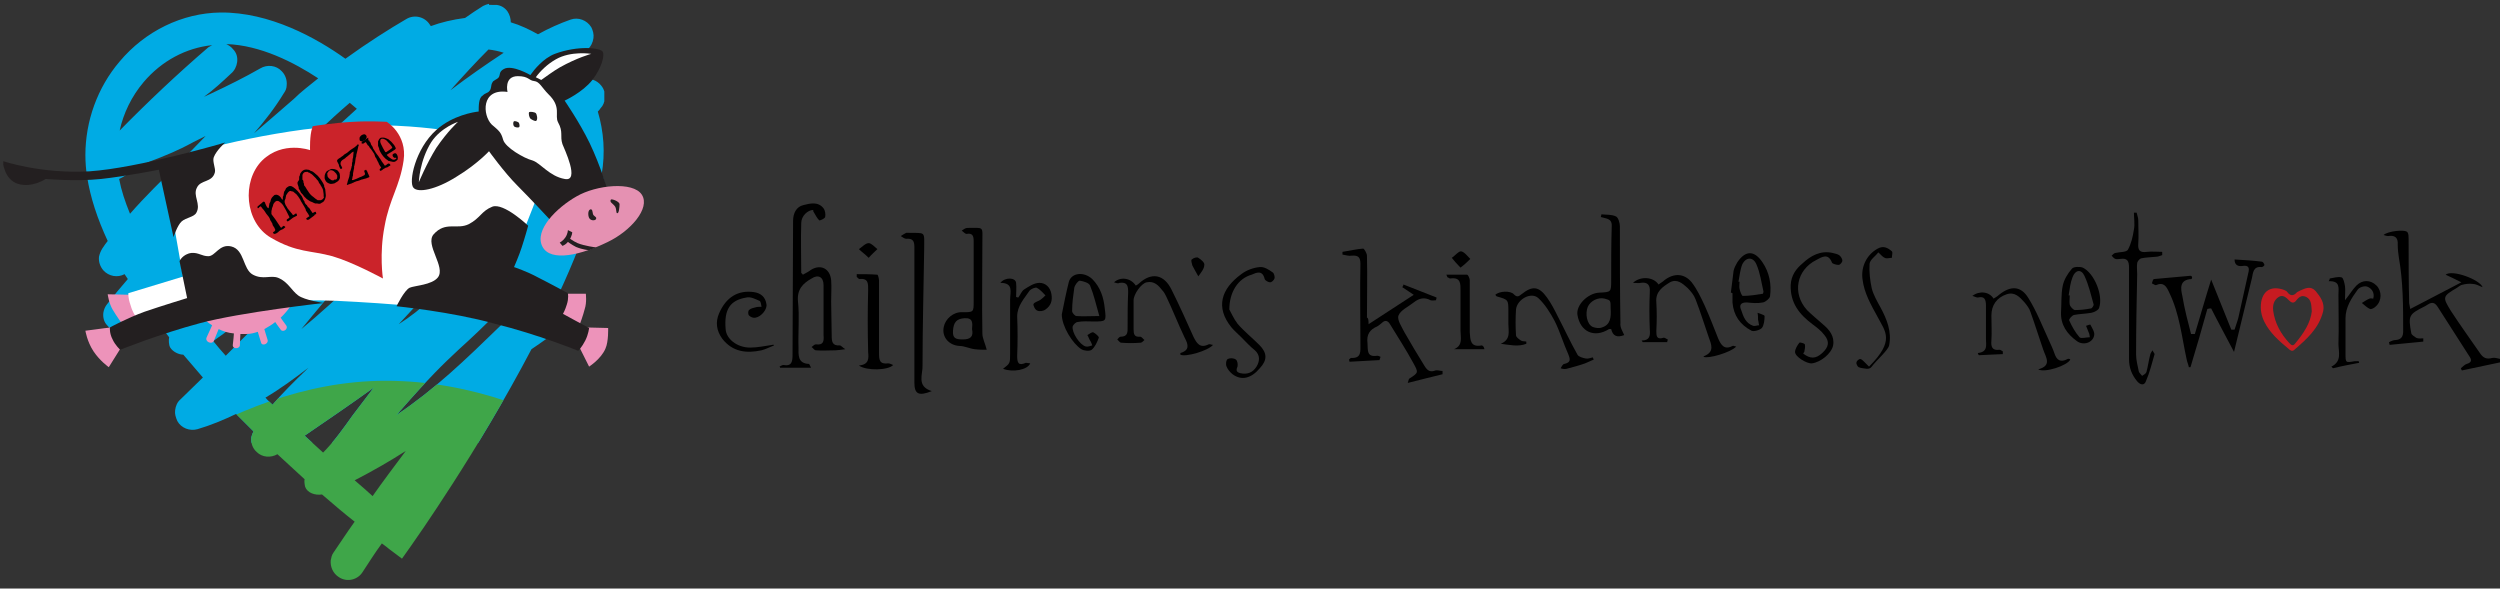
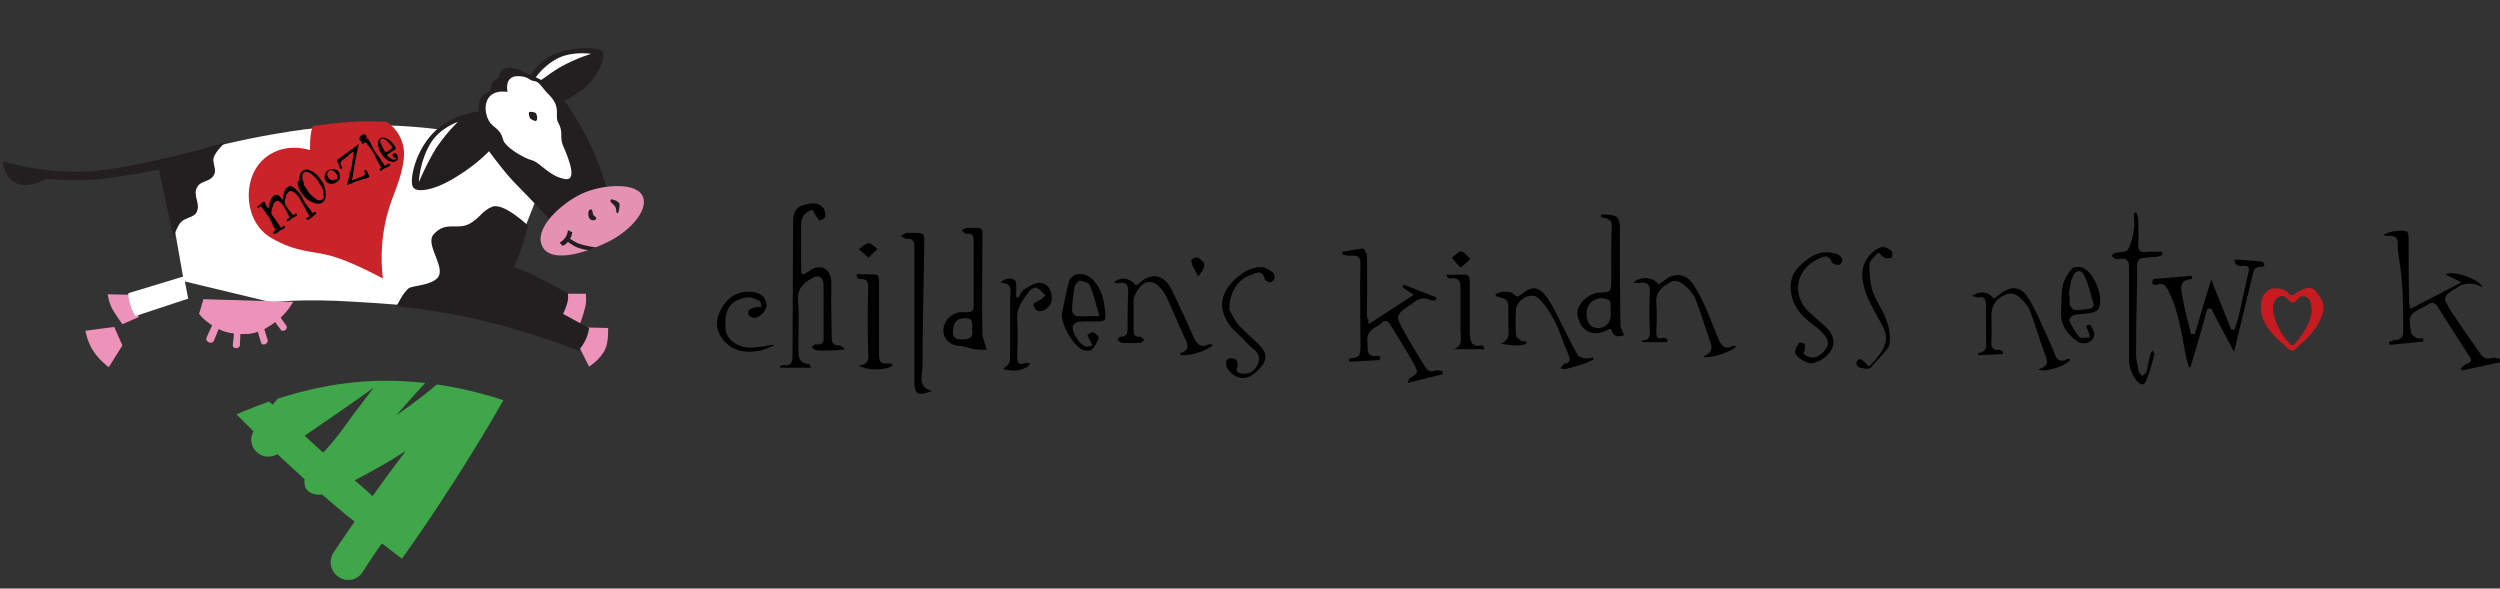
<svg xmlns="http://www.w3.org/2000/svg" xmlns:xlink="http://www.w3.org/1999/xlink" version="1.1" id="Layer_1" x="0px" y="0px" viewBox="0 0 459.6 108.2" style="enable-background:new 0 0 459.6 108.2;" xml:space="preserve">
  <rect x="0" y="0" width="459.6" height="108.2" fill="#333333" stroke="none" />
  <style type="text/css">
	.st0{clip-path:url(#SVGID_00000080899315040623532800000004173196014077562549_);fill:#231F20;}
	.st1{clip-path:url(#SVGID_00000080899315040623532800000004173196014077562549_);fill:#CB232A;}
	.st2{clip-path:url(#SVGID_00000138556797066471453630000002098061233616174496_);}
	.st3{clip-path:url(#SVGID_00000003093146170162146850000007866284237354961294_);fill:#00ABE4;}
	.st4{clip-path:url(#SVGID_00000003093146170162146850000007866284237354961294_);fill:#3FA649;}
	.st5{clip-path:url(#SVGID_00000004537510705202868520000018193883194414491058_);fill:#ED93BA;}
	.st6{clip-path:url(#SVGID_00000004537510705202868520000018193883194414491058_);fill:#FFFFFF;}
	.st7{clip-path:url(#SVGID_00000004537510705202868520000018193883194414491058_);fill:#231F20;}
	.st8{clip-path:url(#SVGID_00000004537510705202868520000018193883194414491058_);fill:#CB232A;}
	.st9{clip-path:url(#SVGID_00000004537510705202868520000018193883194414491058_);fill:#E591B2;}
	.st10{fill:#C71B21;}
</style>
  <g>
    <g>
      <defs>
        <rect id="SVGID_1_" x="0.6" y="0.7" width="119" height="108.2" />
      </defs>
      <clipPath id="SVGID_00000035512264403688165920000008045389582727610254_">
        <use xlink:href="#SVGID_1_" style="overflow:visible;" />
      </clipPath>
      <path style="clip-path:url(#SVGID_00000035512264403688165920000008045389582727610254_);fill:#231F20;" d="M18.2,130.8    c0.5-5.4,8.9-6.2,8.1-2.1c-0.2,1.1-1.9,1.7-2.5,0.9c-0.9-1.3,1.4-2,1.4-0.7c1.3-0.3,1-2.5-1.5-2.4c-2.5,0.1-4.2,2.3-4.2,4.3    c0,2.9,3.8,5.9,8.3,3.6l0.1,0.3C21.7,137.6,17.9,133.7,18.2,130.8" />
      <path style="clip-path:url(#SVGID_00000035512264403688165920000008045389582727610254_);fill:#231F20;" d="M39.3,135.3l-4.9,0.3    l-0.2-0.4l1.6-0.2l0.2-5.4c0.1-5-0.2-9.4-4.4-3.1l0.6,11.3l1.7-0.1l0.1,0.4l-5.2,0.5l-0.2-0.7l1.8-0.1l0.1-12.7    c0-7.7,1-15.2,5-13.6c1.1,0.4,1.4,1.9,0.2,2.2c-1.1,0.3-1.7-1.2-0.5-1.8c-3.1-1.5-3.5,6.3-3.3,13.1c5.6-5.9,5.8-1.6,5.4,4.6    l0.3,5.2l1.9-0.2L39.3,135.3z" />
      <path style="clip-path:url(#SVGID_00000035512264403688165920000008045389582727610254_);fill:#231F20;" d="M42.2,138.7v-0.4    l1.1-0.1l0.5-7.9l-0.7-6.5l-1.7,0.1l-0.1-0.6l3.9-0.2l-0.5,5.3l0.7,9.7l2-0.1l0.1,0.8L42.2,138.7z M43.4,119.9    c-0.9,0-1.6-0.5-1.6-1.1c0-0.6,0.7-1.1,1.6-1.1c0.9,0,1.6,0.5,1.6,1.1C45.1,119.4,44.3,119.9,43.4,119.9" />
      <polygon style="clip-path:url(#SVGID_00000035512264403688165920000008045389582727610254_);fill:#231F20;" points="50.9,142.2     51.2,129.5 51,116.8 49.1,116.7 49.1,116.1 52.8,116.1 52.1,130.3 52.5,141.8 53.6,142.1 53.8,142.6   " />
      <path style="clip-path:url(#SVGID_00000035512264403688165920000008045389582727610254_);fill:#231F20;" d="M63.5,135.1l-1.2-0.2    l-0.2-9.6l0.5-9.5l-3.4-0.5l0,0.4l1.5,0.2l0.5,12v1.4c-3.5-0.9-5.5,1.4-5,3.5c0.5,2,3.2,2.8,4.4,1.7c0.3-0.3,0.4-0.5,0.5-0.7v1.4    l2.4,0.2L63.5,135.1z M61.1,129.6l0,3.2c-0.4,2.1-2.6,2-3.2,1C56.6,131.5,57.8,128.9,61.1,129.6" />
      <path style="clip-path:url(#SVGID_00000035512264403688165920000008045389582727610254_);fill:#231F20;" d="M71.1,128.7    c-0.9-0.9,0.8-2.3,1.3-1.1c2.3-1.7-3.6-6.2-4.4,4.1v0v0l0.3,6.2l2.1-0.2l0.1,0.4l-4.8,1l-0.2-0.6l1.3-0.2l0.2-6.7l-0.5-7.3    l-1.1,0.2l-0.2-0.4l2.8-0.5l0,5.4c1.6-7.5,7.2-4.3,5.7-1C73.3,129,71.9,129.6,71.1,128.7" />
      <path style="clip-path:url(#SVGID_00000035512264403688165920000008045389582727610254_);fill:#231F20;" d="M83,130.4    c0-2.2-1-7.3-3.9-7.3c-2.6,0-3.1,4.2-3.1,6c0,0.8,0.1,1.5,0.2,2.3c0.1,0.6,0.3,1.2,0.6,1.7c0.6,1.1,1.8,2.5,3.1,2.5    c1.3,0,1.8-1,1.8-2.1c0-0.6-0.3-1-0.9-1c-0.4,0-0.8,0.4-0.8,0.8c0,0.4,0.3,0.8,0.7,0.8c0.2,0,0.4-0.1,0.6-0.2v0.2    c0,0.7-0.5,1.2-1.2,1.2c-1.5,0-2.6-3.1-2.6-4.3L83,130.4z M81.7,130.2l-4.2,0.4c-0.1-0.7-0.1-1.4-0.1-2.1c0-1,0.1-5.1,1.6-5.1    C80.9,123.4,81.6,128.8,81.7,130.2" />
      <path style="clip-path:url(#SVGID_00000035512264403688165920000008045389582727610254_);fill:#231F20;" d="M95.4,136.7l-0.4-0.8    l1.8-0.4l-2.7-6.9c-1.4-3.8-4.3-6.4-6.6-2.2l0.2,7.1l1.8-0.1l0.1,0.5l-4.2,0.5l-0.3-0.7l1.3-0.1l0.4-6.5l-0.3-2.7l-2.2,0.1l0-0.3    l3.4-0.4l-0.1,2c2.5-4,5.2-3.4,7.4,2.7l3.5,6.7l2.2-0.5l0.2,0.4L95.4,136.7z" />
      <path style="clip-path:url(#SVGID_00000035512264403688165920000008045389582727610254_);fill:#231F20;" d="M99.3,121.1    c0,0.6-0.3,1.8-1.5,2l0-0.2c0.5-0.1,0.7-0.6,0.7-0.9c-0.1,0-0.2,0.1-0.3,0.1c-0.6,0-1-0.5-1-1c0-0.6,0.5-1,1-1    C98.8,120,99.3,120.5,99.3,121.1L99.3,121.1z" />
      <path style="clip-path:url(#SVGID_00000035512264403688165920000008045389582727610254_);fill:#231F20;" d="M109.4,122.5    c-2.3-0.4-4.9,1.3-5.8,4.3c-0.6,2.3,1,5,3.4,6.5c3.9,2.5,2.3,5.2,0.1,6.3c-2.2,1.1-4.9-0.8-4.1-2.3c0.6-1.1,1.9-0.6,2.1,0.2    c0.1,0.7-0.4,1.3-1.1,1.1c0.5,0.7,1.3,1.2,2.9,0.6c1.5-0.6,2.5-3.3-0.3-5c-2.8-1.7-4.9-4.3-4.4-7.4c0.5-3,4.7-5.5,7.4-4.9    c2.2,0.5,1.3,2.1,0.4,2.2C109.2,124.3,108.4,123,109.4,122.5" />
      <polygon style="clip-path:url(#SVGID_00000035512264403688165920000008045389582727610254_);fill:#231F20;" points="30.2,171.3     30.1,170.7 32.1,170 29.8,165.5 26.8,160.7 23.5,162.7 23.7,166.6 25.5,166.6 25.6,167.2 20.3,167.7 20.4,167.1 22.2,166.9     22.4,158.2 21.6,149.7 19.5,149.8 19.4,149.3 23.4,148.7 23.3,161.9 31.8,156.8 29.2,155.6 29.3,155.1 34.9,157.1 34.8,157.9     32.6,157.1 28.2,159.8 30.8,164.9 33.8,169.4 35.7,169 36.2,169.8   " />
      <path style="clip-path:url(#SVGID_00000035512264403688165920000008045389582727610254_);fill:#231F20;" d="M37.6,166v-0.4    l1.2-0.1l0.5-4.8l-0.7-6.6l-1.7,0.1l-0.1-0.6l3.9-0.2l-0.5,5.3l0.7,6.6l2-0.1l0.1,0.8L37.6,166z M39,151.9c-0.9,0-1.6-0.5-1.6-1.1    c0-0.6,0.7-1.1,1.6-1.1c0.9,0,1.6,0.5,1.6,1.1C40.6,151.4,39.9,151.9,39,151.9" />
      <path style="clip-path:url(#SVGID_00000035512264403688165920000008045389582727610254_);fill:#231F20;" d="M55.9,169.3l-0.4-0.8    l1.8-0.5l-2.7-6.9c-1.5-3.8-4.4-6.3-6.6-2.2l0.2,5.4l1.8-0.1l0.1,0.5l-4.2,0.5l-0.3-0.7l1.3-0.1l0.4-4.8l-0.3-2.7l-2.2,0.1l0-0.4    l3.4-0.4l-0.1,2c2.5-4,5.2-3.4,7.4,2.6l3.5,6.7l2.2-0.5l0.2,0.4L55.9,169.3z" />
      <path style="clip-path:url(#SVGID_00000035512264403688165920000008045389582727610254_);fill:#231F20;" d="M66.5,163.3l-1.2-0.2    l-0.2-9.6l0.5-9.5l-3.4-0.5l0,0.4l1.5,0.2l0.5,12l0,0.7c-4-1-6.2,1.6-5.7,4c0.5,2.3,3.6,3.2,5,1.9c0.3-0.3,0.5-0.5,0.6-0.8v1.4    l2.4,0.2L66.5,163.3z M64.1,157.2l0,3.6c-0.4,2.4-2.9,2.3-3.6,1.1C59,159.4,60.4,156.3,64.1,157.2" />
      <path style="clip-path:url(#SVGID_00000035512264403688165920000008045389582727610254_);fill:#231F20;" d="M90.7,157.6    c0-2.2-1-7.3-3.9-7.3c-2.6,0-3.1,4.1-3.1,6c0,0.8,0.1,1.5,0.2,2.3c0.1,0.6,0.3,1.2,0.6,1.7c0.6,1.1,1.8,2.5,3.1,2.5    c1.3,0,1.8-1,1.8-2.1c0-0.6-0.3-1-0.9-1c-0.4,0-0.8,0.4-0.8,0.8c0,0.4,0.3,0.8,0.7,0.8c0.2,0,0.4-0.1,0.6-0.2v0.2    c0,0.7-0.5,1.2-1.2,1.2c-1.5,0-2.6-3.1-2.6-4.3L90.7,157.6z M89.4,157.3l-4.3,0.4c-0.1-0.7-0.1-1.4-0.1-2.1c0-1,0.1-5.1,1.6-5.1    C88.7,150.5,89.3,155.9,89.4,157.3" />
      <path style="clip-path:url(#SVGID_00000035512264403688165920000008045389582727610254_);fill:#231F20;" d="M100.9,150.3    c-2.3-0.4-4.9,1.3-5.8,4.3c-0.6,2.3,1,5,3.4,6.5c3.9,2.5,2.3,5.2,0.1,6.3c-2.2,1.1-4.9-0.8-4.1-2.3c0.6-1.1,1.9-0.6,2,0.2    c0.1,0.7-0.4,1.3-1.1,1.2c0.5,0.7,1.3,1.2,2.9,0.6c1.5-0.6,2.6-3.2-0.3-5c-2.8-1.7-4.9-4.3-4.3-7.4c0.5-3,4.7-5.5,7.5-4.9    c2.2,0.5,1.3,2.1,0.4,2.2C100.6,152.1,99.8,150.8,100.9,150.3" />
      <path style="clip-path:url(#SVGID_00000035512264403688165920000008045389582727610254_);fill:#231F20;" d="M109.5,149.5    c-4.7-0.1-2.4,6.5-0.6,9.4c2.8,4.4,1.7,10.2-2.9,10.3c-2.2,0-1.5-2.2-0.3-1.8c0.7,0.2,0.7,1.1,0.3,1.4c3.9,0.3,4.6-4.4,1.6-9.3    c-3-4.8-2.2-10.3,1.9-10.3c2.3,0,1.6,2.3,0.3,2C109,150.8,108.9,149.8,109.5,149.5" />
      <path style="clip-path:url(#SVGID_00000035512264403688165920000008045389582727610254_);fill:#231F20;" d="M34.1,198.2l-0.4-0.7    l1.7-0.5l-2.2-7.3c-1.2-3.9-5-6.4-7.2-2.2l0.2,7.1l1.8-0.1l0.1,0.5l-4.2,0.5l-0.3-0.7l1.3-0.1l0.4-6.5l-0.3-2.8l-2.2,0.1l0-0.3    l3.4-0.4l-0.1,2c2.5-4,6.2-3.4,8.1,2.8l3,7l2.1-0.6l0.2,0.4L34.1,198.2z" />
      <path style="clip-path:url(#SVGID_00000035512264403688165920000008045389582727610254_);fill:#231F20;" d="M79.5,167.7l-0.4-0.7    l1.7-0.5l-2.2-7.3c-1.2-3.9-5-6.4-7.2-2.2l0.2,7.1l1.8-0.1l0.1,0.5l-4.2,0.5l-0.3-0.7l1.3-0.1l0.4-6.5l-0.3-2.7l-2.2,0.1l0-0.4    l3.4-0.4l-0.1,2c2.5-4,6.2-3.4,8.1,2.8l3,7l2.1-0.6l0.2,0.4L79.5,167.7z" />
      <path style="clip-path:url(#SVGID_00000035512264403688165920000008045389582727610254_);fill:#231F20;" d="M44.3,187.9    c0-2.2-1-7.3-3.9-7.3c-2.6,0-3.1,4.2-3.1,6c0,0.8,0.1,1.5,0.2,2.2c0.1,0.6,0.3,1.2,0.6,1.8c0.6,1.1,1.8,2.5,3.1,2.5    c1.3,0,1.8-1,1.8-2.1c0-0.6-0.3-1-0.9-1c-0.4,0-0.8,0.4-0.8,0.8c0,0.4,0.3,0.8,0.7,0.8c0.2,0,0.4-0.1,0.6-0.2v0.2    c0,0.7-0.5,1.2-1.2,1.2c-1.5,0-2.6-3.1-2.6-4.3L44.3,187.9z M43.1,187.6l-4.2,0.4c-0.1-0.7-0.1-1.4-0.1-2.1c0-1,0.1-5.1,1.6-5.1    C42.3,180.8,42.9,186.2,43.1,187.6" />
      <path style="clip-path:url(#SVGID_00000035512264403688165920000008045389582727610254_);fill:#231F20;" d="M54.3,178.6l-4.1,0.3    l-0.3,14.3c-0.1,7.4,2.1,6.7,2.5,1l0.3,0.1c-0.4,8.6-4.5,6.3-4.4-1.2l0.1-14l-2.5,0.2l-0.2-1l2.2-0.1c0,0,1.9-0.2,1.6-6.9l0.6,0.1    l0.1,6.4l4.1-0.1L54.3,178.6z" />
      <path style="clip-path:url(#SVGID_00000035512264403688165920000008045389582727610254_);fill:#231F20;" d="M87.8,186.9    c-0.9-0.9,0.8-2.3,1.3-1.1c2.3-1.7-3.6-6.2-4.5,4.1v0v0l0.3,6.2l2.1-0.2l0.1,0.4l-4.8,1l-0.2-0.7l1.3-0.2l0.2-6.7l-0.5-7.3    l-1.1,0.2l-0.2-0.4l2.8-0.5l0,5.4c1.6-7.5,7.2-4.3,5.7-1C90,187.2,88.6,187.8,87.8,186.9" />
      <polygon style="clip-path:url(#SVGID_00000035512264403688165920000008045389582727610254_);fill:#231F20;" points="103.8,197.6     103.7,197.1 105.9,196.3 102.7,190.9 99.3,186.1 95.5,188.1 95.8,192 97.8,192 97.8,192.6 91.8,193.2 91.9,192.5 94,192.3     94.2,183.6 93.3,175.1 90.9,175.2 90.8,174.7 95.4,174.1 95.3,187.3 104,182.7 101.1,181.5 101.2,181 107.6,182.9 107.5,183.8     105,182.9 100.8,185.3 103.8,190.3 107.9,195.8 110.1,195.4 110.7,196.1   " />
      <polygon style="clip-path:url(#SVGID_00000035512264403688165920000008045389582727610254_);fill:#231F20;" points="69.7,180.4     66.3,194.8 63.8,189.6 62,186.9 59,197.6 57,188 55,183.2 52.8,183.6 52.7,182.6 59.4,181.9 59.5,182.5 57.4,182.8 58,187.7     59.7,192.5 62.5,182.4 64.6,188.3 66.4,191.7 68.9,180.3 66.6,180.3 66.5,179.4 71.4,179.6 71.4,180.4   " />
      <path style="clip-path:url(#SVGID_00000035512264403688165920000008045389582727610254_);fill:#CB232A;" d="M75.9,186.7    c0,0,0.9-2,2.4-1.2c0.7,0.4,0.9,1.3,0.9,2c0,3.5-3.3,6.6-3.3,6.6h0c0,0-3.3-3-3.3-6.6c0-0.7,0.2-1.6,0.9-2    C75,184.7,75.9,186.7,75.9,186.7 M75.9,194.8c0,0,5.3-3,5.3-7.6c0-1.1-0.7-2.6-1.8-3c-1.9-0.7-3.5,1.6-3.5,1.6h0    c0,0-1.7-2.3-3.5-1.6c-1.1,0.4-1.8,1.9-1.8,3C70.6,191.8,75.9,194.8,75.9,194.8" />
    </g>
    <g>
      <defs>
        <path id="SVGID_00000052097964688639611770000008242006913540137380_" d="M65.2,88.3c3.5-1.8,6.6-3.6,9.4-5.4     c-2.1,2.8-4.2,5.6-6.1,8.3C67.5,90.3,66.4,89.3,65.2,88.3 M56,80.1c4.1-2.8,8.5-5.8,12.8-8.9c-0.1,0.1-0.1,0.1-0.2,0.2l-3.8,5     c-1.7,2.4-3.5,4.9-5.4,6.8C58.3,82.2,57.2,81.2,56,80.1 M48.8,73.1c2.7-1.6,5.3-3.5,7.9-5.5c-0.3,0.3-0.5,0.5-0.5,0.5     c-2.1,2-4.2,4.1-6.1,6.3C49.7,74,49.2,73.6,48.8,73.1 M73.5,75.6c5.7-6.5,7.9-8.6,10.9-11.4c2.1-1.9,4.7-4.3,9-8.7     c1.4-1.4,2.9-3,4.5-4.9c-1,2.2-2.1,4.5-3.2,6.7l-2.2,2.1C85.3,66.4,80,71.5,72.9,76.3C73.1,76.1,73.5,75.6,73.5,75.6 M33.2,55.3     c9.1-6,18.3-14,26.3-21.2C53.9,40.7,48.2,46.9,42.4,52c-2.5,2.1-5,4.1-7.4,5.8C34.4,56.9,33.8,56.1,33.2,55.3 M39.2,62.7     c2.5-1.7,4.9-3.7,7.3-5.8c5.4-4.5,11-9.6,16.9-15c4.3-3.9,8.6-7.8,12.8-11.5c-5.4,5.4-11,11-16.4,16.6     c-6.5,6.5-12.7,12.8-18.3,18.4C40.7,64.5,39.9,63.6,39.2,62.7 M86.3,45.6c6.3-6.7,12.8-13.6,18.7-20c0.1,0.7,0.1,1.3,0.1,2     c0,1.4-0.2,2.8-0.5,4.2c-8,4.6-14.8,11.5-20.7,17.7L79.2,55c-1.7,1.6-3.7,3.2-5.9,4.6C79.1,53.3,86.3,45.6,86.3,45.6 M21.9,32.9     c0.2-0.1,0.4-0.2,0.6-0.3c3.7-2.4,4.9-2.9,6.6-3.5c1.4-0.6,3.2-1.2,6.5-3c0,0,1-0.5,2.2-1.1c-1.8,1.9-3.6,3.7-5.4,5.5     c-2.8,2.8-5.7,5.6-8.5,8.8C23,37.1,22.3,35,21.9,32.9 M64.3,18.9l1.3,1.1l-3.4,3.1L57.9,27c-5,4.5-10.5,9.4-16.1,14     C49.1,33.6,56.7,25.4,64.3,18.9 M63.8,50.8c12.5-12.7,25.9-25,36.9-35.3c0.5,0.6,0.9,1.2,1.4,1.9c-8.9,6-17.4,14.7-26.4,23.8     c-6.6,6.8-13.4,13.6-20.3,19.3C58.2,57.1,60.8,53.9,63.8,50.8 M89.8,9.1c0.9,0.1,1.9,0.3,2.8,0.6c-3.2,2.1-6.5,4.4-9.8,6.9     C85.2,13.9,87.5,11.4,89.8,9.1 M26.4,15.1c3.3-3.9,7.8-6.3,12.6-6.8c-0.2,0.1-0.5,0.3-0.7,0.4C32.6,13.6,27.1,18.8,22,24     C22.7,20.8,24.2,17.7,26.4,15.1 M42.5,13.5c0.6-0.5,1-1.3,1.1-2.1c0.1-0.9-0.1-1.7-0.8-2.4c-0.3-0.4-0.8-0.7-1.2-0.9     c6.3,0.2,12.5,3.4,16.9,6.3c-1.6,1.3-3.2,2.5-4.5,3.8c-2.6,2.3-5,4.3-7.3,6.3c1.9-2.2,3.8-4.6,5.5-7.4c0.3-0.4,0.5-0.9,0.5-1.4     c0.1-0.9-0.2-1.9-0.9-2.6c-1-1.1-2.7-1.3-4-0.5c-2.8,1.6-5.8,3.1-9,4.6c0,0-0.9,0.4-1.3,0.6C39.4,16.4,40.9,15,42.5,13.5      M89.9,0.7c-0.4,0.1-0.7,0.2-1.1,0.4c-1.1,0.7-2.2,1.4-3.3,2.2c-2.3,0.3-4.4,0.8-6.3,1.5c-0.1-0.1-0.1-0.2-0.2-0.3     c-0.9-1.4-2.8-1.9-4.3-1c-3.1,1.8-7.2,4.4-11.2,7.3c-5.3-3.8-13.9-8.6-23-8.5c-7,0.1-13.8,3.4-18.5,9c-4.1,4.8-6.3,11-6.3,17.2     c0,1.3,0.1,2.6,0.3,3.9c0.6,3.9,1.9,7.8,3.8,11.9c-0.3,0.4-0.7,0.9-1,1.4c-0.3,0.5-0.5,1-0.6,1.5c-0.1,0.9,0.2,1.8,0.8,2.5     c1,1.1,2.6,1.4,3.9,0.7c0,0,0,0,0,0c0.2,0.3,0.4,0.6,0.6,0.9c-1.4,1.6-2.7,3.2-3.8,4.6c-0.4,0.5-0.6,1-0.7,1.6     c-0.1,0.8,0.1,1.7,0.7,2.3c0.9,1.2,2.5,1.6,3.9,0.9c1.6-0.7,3.1-1.5,4.7-2.4c0.9,1.3,1.9,2.5,2.8,3.7c-0.1,0.4-0.1,1.4,0.2,1.9     c0.5,0.8,1.6,1.3,2.4,1.3c1.2,1.4,2.4,2.8,3.6,4.2c-1.4,1.4-2.8,2.7-4.1,4c-0.6,0.5-0.9,1.2-1,2c-0.1,0.7,0.1,1.3,0.4,2     c0.7,1.3,2.3,1.9,3.7,1.5c2.4-0.7,4.8-1.7,7.1-2.8c1.1,1.1,2.1,2.1,3.2,3.2c-0.2,0.4-0.3,0.7-0.4,1.1c-0.1,1,0.2,2,1,2.7     c1,1,2.6,1.1,3.8,0.4c1.7,1.6,3.4,3.1,5,4.6c-0.1,0.3,0,1,0.1,1.4c0.4,1.1,1.8,1.6,3.1,1.4c2.2,1.9,4.2,3.6,6,5     c-1.5,2.1-2.8,4.1-3.9,5.7c-0.3,0.4-0.4,0.9-0.5,1.4c-0.1,1.2,0.4,2.4,1.5,3.1c1.5,1,3.5,0.5,4.4-1c1-1.5,2.1-3.3,3.5-5.2     c0.7,0.5,1.2,0.9,1.3,1l2.4,1.8l1.7-2.4c0.7-1,12.3-17.4,22.1-36.1c1.9-1.3,4.3-2.9,5.8-4.4c1.2-1.3,0.4-4.4-0.8-5.7     c2.7-5.8,5-11.6,6.6-17c0.4-0.4,0.7-0.9,1.1-1.3c0.4-0.5,0.6-1.1,0.7-1.6c0.1-0.7-0.1-1.5-0.5-2.1c0.7-4,0.4-7.9-0.7-11.6     c0.2-0.2,0.4-0.4,0.5-0.6c0.5-0.5,0.7-1.1,0.8-1.8c0.1-0.8-0.1-1.7-0.7-2.4c-0.8-1-2.1-1.4-3.3-1.1c-0.6-1-1.3-2-2.1-2.9     c1-0.9,2-1.8,2.9-2.6c0.6-0.5,1-1.3,1.1-2.1c0.1-0.7-0.1-1.4-0.4-2c-0.8-1.3-2.4-1.9-3.8-1.4c-2,0.7-4,1.6-6,2.7     c-1.6-0.9-3.3-1.7-5-2.2c0-0.7-0.2-1.4-0.6-2c-0.5-0.7-1.2-1.1-2-1.2H89.9z" />
      </defs>
      <clipPath id="SVGID_00000103251242416278545710000017539770835128235650_">
        <use xlink:href="#SVGID_00000052097964688639611770000008242006913540137380_" style="overflow:visible;" />
      </clipPath>
      <g style="clip-path:url(#SVGID_00000103251242416278545710000017539770835128235650_);">
        <defs>
          <rect id="SVGID_00000040535605186386990550000009675586938476208259_" x="-11" y="-2.2" width="137.8" height="212.2" />
        </defs>
        <clipPath id="SVGID_00000126317810116139408600000013479804656908028314_">
          <use xlink:href="#SVGID_00000040535605186386990550000009675586938476208259_" style="overflow:visible;" />
        </clipPath>
-         <rect x="15.6" y="0.7" style="clip-path:url(#SVGID_00000126317810116139408600000013479804656908028314_);fill:#00ABE4;" width="95.5" height="80.7" />
        <path style="clip-path:url(#SVGID_00000126317810116139408600000013479804656908028314_);fill:#3FA649;" d="M126.3,112.8h-110     V94.1c0,0,24.4-24.1,54.6-24.1c32.2,0,55.4,24.1,55.4,24.1V112.8" />
      </g>
    </g>
    <g>
      <defs>
        <rect id="SVGID_00000126285932681970926310000005464613566684141491_" x="0.6" y="0.7" width="119" height="108.2" />
      </defs>
      <clipPath id="SVGID_00000021798838169262670570000005664127381163610266_">
        <use xlink:href="#SVGID_00000126285932681970926310000005464613566684141491_" style="overflow:visible;" />
      </clipPath>
      <path style="clip-path:url(#SVGID_00000021798838169262670570000005664127381163610266_);fill:#ED93BA;" d="M24.3,54.2l-4.5-0.1    c0,0,0.2,1.6,0.9,2.8c0.7,1.2,1.8,2.7,1.8,2.7l3-1.3L24.3,54.2" />
      <path style="clip-path:url(#SVGID_00000021798838169262670570000005664127381163610266_);fill:#FFFFFF;" d="M23.6,53.9    c0,0-0.1,0.8,0.4,2.2c0.4,1.4,0.9,2,0.9,2l9.7-3.2l-0.8-4.1L23.6,53.9" />
      <path style="clip-path:url(#SVGID_00000021798838169262670570000005664127381163610266_);fill:#FFFFFF;" d="M86.2,24.7    c0,0-13.4-3.1-30.3-0.9c-14.2,1.9-26,5.8-26,5.8l3.9,22.1l16.2,3.9c0,0,4.9-0.8,15.6-0.1c10.6,0.6,19.3,1.7,19.3,1.7l10.6-12.8    l3.9-9.9l-6.6-11L86.2,24.7" />
      <path style="clip-path:url(#SVGID_00000021798838169262670570000005664127381163610266_);fill:#231F20;" d="M0.5,29.6    c0,0,7,2.4,15.9,1.9c9.1-0.6,25-5.3,25-5.3s-1.6,1.4-2.1,2.7c-0.3,0.8,0.4,2.1,0.2,2.8c-0.5,1.9-2.6,1.3-3.3,2.8    c-0.8,1.5,0.8,3-0.1,4.6c-0.4,0.8-1.9,0.9-2.7,1.6c-0.8,0.7-1.5,2.9-1.5,2.9l-2.7-12.4c0,0-6,1.2-10.6,1.7c-4.6,0.5-10.2,0-10.2,0    s-2.5,1.7-5.1,0.9C0.7,33,0.5,29.6,0.5,29.6" />
      <path style="clip-path:url(#SVGID_00000021798838169262670570000005664127381163610266_);fill:#ED93BA;" d="M21,60.1l-5.3,0.7    c0,0,0.3,2,1.5,3.8c1.2,1.8,2.8,2.9,2.8,2.9l2.5-4L21,60.1" />
      <path style="clip-path:url(#SVGID_00000021798838169262670570000005664127381163610266_);fill:#ED93BA;" d="M103.8,54h3.9    c0,0,0.2,1.6-0.2,2.8c-0.3,1.2-0.9,2.8-0.9,2.8l-4-1.8L103.8,54" />
      <path style="clip-path:url(#SVGID_00000021798838169262670570000005664127381163610266_);fill:#ED93BA;" d="M107.8,60.2l4,0.1    c0,0,0.1,2.5-0.5,3.8c-0.8,1.9-3,3.3-3,3.3l-2-4L107.8,60.2" />
      <path style="clip-path:url(#SVGID_00000021798838169262670570000005664127381163610266_);fill:#231F20;" d="M72.9,56.3    c0,0,1.4-2.9,2.4-3.4c0.9-0.4,4.1-0.5,5.2-1.9c1.5-1.9-2.4-6-0.8-7.9c2.2-2.5,4.3-0.8,6.5-1.9c2.1-1.1,2.3-2.4,4.3-3.2    c2.1-0.8,6.6,3.5,6.6,3.5s-0.6,2.2-1.2,4c-0.4,1.3-1.4,3.6-1.4,3.6s2.4,0.8,4.4,1.9c2,1,5.5,2.9,5.5,2.9s0.2,0.9-0.2,2.1    c-0.3,1-0.7,1.7-0.7,1.7s1.3,0.7,2.2,1.2c0.9,0.5,2.6,1.4,2.6,1.4s-0.1,1.1-0.7,2.3c-0.6,1.2-1.3,1.9-1.3,1.9s-7.3-3-15.4-5    C83,57.3,72.9,56.3,72.9,56.3" />
      <path style="clip-path:url(#SVGID_00000021798838169262670570000005664127381163610266_);fill:#CB232A;" d="M57.5,23.2    c0,0-0.1,0.2-0.1,0.3c-0.5,1.4-0.4,4.1-0.4,4.1s-5-1.8-8.8,1.9c-3.8,3.8-3.2,11.4,1.6,14.2c4.8,2.8,7.3,2.3,11.3,3.4    c3.8,1.1,9.3,4.1,9.3,4.1s-0.7-4.5,0.3-9.6c0.9-5.1,2.8-7.3,3.5-12.1c0.7-4.8-3.1-7.1-3.1-7.1s-3.1-0.2-6.3,0    C61.1,22.6,57.5,23.2,57.5,23.2" />
      <path style="clip-path:url(#SVGID_00000021798838169262670570000005664127381163610266_);fill:#ED93BA;" d="M53.9,55.5L37.4,55    l-0.8,2.7c0,0,0.8,1.1,2.4,2.1c0,0-0.7,1.5-1,2.2c-0.4,0.8,0.9,1.4,1.3,0.7c0.3-0.7,0.9-2.2,0.9-2.2c0.8,0.4,1.7,0.7,2.8,0.8    c0,0-0.1,1.5-0.2,2.1c-0.1,0.8,1.2,0.8,1.3,0.1c0-0.5,0.1-2.1,0.1-2.1c0.3,0,0.7,0,1.1,0c0.8,0,1.5-0.2,2.1-0.4c0,0,0.4,1.4,0.6,2    c0.2,0.7,1.4,0.2,1.2-0.5c-0.2-0.6-0.6-2-0.6-2c0.7-0.4,1.4-0.8,2-1.3c0,0,0.6,0.9,1,1.4c0.4,0.6,1.5-0.1,1-0.8    c-0.4-0.5-1-1.4-1-1.4C53.1,57,53.9,55.5,53.9,55.5" />
-       <path style="clip-path:url(#SVGID_00000021798838169262670570000005664127381163610266_);fill:#231F20;" d="M26.6,57.3    c-3.3,1.2-6.4,2.9-6.4,2.9s-0.1,1.1,0.5,2.2c0.5,1.1,1.4,1.9,1.4,1.9s7.2-2.9,14.7-4.9c7.5-2,22.7-3.7,22.7-3.7s-3.5-0.5-4.7-1.4    c-1.2-0.9-1.9-2.5-3.6-3.2c-1.4-0.6-2.8,0.4-4.7-0.6c-1.9-1-1.5-4.6-4-5.2c-2.2-0.5-2.9,1.8-4.2,1.8c-1.2,0-1.8-0.7-3.1-0.6    c-1.6,0.2-2.2,1.5-2.2,1.5l1.4,6.8C34.4,54.8,29.5,56.3,26.6,57.3" />
      <path style="clip-path:url(#SVGID_00000021798838169262670570000005664127381163610266_);fill:#231F20;" d="M111.7,37.6l-0.9-2.1    l0.9-0.5c0,0-1.2-4.3-3.3-8.7c-1.9-3.9-4.6-7.8-4.6-7.8s3.3-1.5,5.1-3.8c1.7-2.2,2.3-4.5,1.9-5.2c-0.4-0.7-4.5-1.2-8.8,0.4    c-2.1,0.8-3.8,2.9-4.5,3.9l0,0c0,0-3.4-2-4.9-1.1c-0.9,0.5-0.6,1-0.9,1.5c-0.4,0.5-1,0.5-1.2,1c-0.3,0.5-0.1,1-0.5,1.5    c-0.4,0.5-0.7,0.3-1.3,0.9C88,18,88,19.5,88,20.5c-0.9,0.1-4.8,0.7-7.8,3.4c-3.9,3.5-5.1,9.6-4.2,10.6c0.8,1,4.1,0.4,7.9-2    c3.8-2.3,6-4.7,6-4.7s2.8,3.9,5.2,6.3c2.4,2.4,6.2,6.5,6.2,6.5l2.1-1.2l0.8,0.8L111.7,37.6z" />
      <path style="clip-path:url(#SVGID_00000021798838169262670570000005664127381163610266_);fill:#E591B2;" d="M106,36.1    c3.6-2.1,10.4-2.8,12-0.3c1.6,2.5-2.1,6.7-6.3,8.7c-4.7,2.3-10.5,3.8-12,0.8C98.2,42.3,102.3,38.2,106,36.1" />
      <path style="clip-path:url(#SVGID_00000021798838169262670570000005664127381163610266_);fill:#231F20;" d="M112.3,36.7    c0.1-0.2,1.5,0.3,1.6,0.8c0,0.5-0.1,1.7-0.4,1.7c-0.3,0-0.1-0.6-0.4-1.2C112.7,37.4,112,37.2,112.3,36.7" />
      <path style="clip-path:url(#SVGID_00000021798838169262670570000005664127381163610266_);fill:#231F20;" d="M108.5,38.5    c0.4-0.1,0.4,0.3,0.5,0.8c0.1,0.5,0.7,0.5,0.6,0.9c-0.1,0.4-0.9,0.4-1.2,0C108.1,39.9,108,38.7,108.5,38.5" />
      <path style="clip-path:url(#SVGID_00000021798838169262670570000005664127381163610266_);fill:#231F20;" d="M104.3,44.4    c0,0,0.8,0.6,1.6,1c1.2,0.5,2.4,0.6,2.4,0.6l1.3-0.5c0,0-2.2-0.3-3.4-0.8c-0.9-0.4-1.5-0.9-1.5-0.9L104.3,44.4" />
      <path style="clip-path:url(#SVGID_00000021798838169262670570000005664127381163610266_);fill:#231F20;" d="M104.4,42.3l0.8,0.4    c0,0,0,0.7-0.6,1.5c-0.5,0.8-1.2,1-1.2,1l-0.5-0.6c0,0,0.6-0.3,1-0.9C104.4,43,104.4,42.3,104.4,42.3" />
      <path style="clip-path:url(#SVGID_00000021798838169262670570000005664127381163610266_);fill:#FFFFFF;" d="M84.2,22.4    c0,0-3.1,1-4.9,3.7c-2.2,3.5-2.3,7.4-2.3,7.4s1.4-3.4,3.2-6.3C82.3,24.1,84.2,22.4,84.2,22.4" />
      <path style="clip-path:url(#SVGID_00000021798838169262670570000005664127381163610266_);fill:#FFFFFF;" d="M98.5,14.2    c0.8-1.1,2.1-2.4,3.7-3.3c2.8-1.6,6.5-1,6.5-1s-2.6,0.7-5.8,2.5c-1.2,0.7-2.4,1.6-3.4,2.3" />
      <path style="clip-path:url(#SVGID_00000021798838169262670570000005664127381163610266_);fill:#FFFFFF;" d="M93.3,16.9    c0,0-0.7-2.9,1.9-2.9c2,0,2,0.8,3,0.9c1,0.1,1.4,1.2,2.6,2.4c2.5,2.4,1.1,3.9,1.8,5.2c1,1.8,0.3,2.5,0.8,4c0.3,0.8,3.3,7,0.4,6.4    c-2.8-0.5-4.4-2.9-5.9-3.4c-1.6-0.4-5-2.4-5.4-3.8c-0.4-1.4-0.7-1.6-2.1-2.8C88.7,21.2,88.4,16.2,93.3,16.9" />
      <path style="clip-path:url(#SVGID_00000021798838169262670570000005664127381163610266_);fill:#231F20;" d="M98.6,22.2    c0.3-0.3,0.1-1.2-0.1-1.4c-0.2-0.2-1-0.3-1.2-0.2c-0.2,0.2,0,1,0.2,1.2C97.6,21.9,98.4,22.4,98.6,22.2" />
-       <path style="clip-path:url(#SVGID_00000021798838169262670570000005664127381163610266_);fill:#231F20;" d="M95.4,23.4    c0.2-0.1,0.1-0.6,0-0.8c-0.1-0.2-0.7-0.4-0.9-0.3c-0.2,0.1-0.2,0.7,0,0.9C94.6,23.4,95.2,23.5,95.4,23.4" />
    </g>
    <path d="M47.3,38c0.2-0.2,0.4-0.3,0.6-0.5c0.2-0.1,0.3-0.3,0.5-0.4c0.1-0.1,0.2,0,0.3,0.1c0,0.1,0.1,0.2,0.1,0.3   c0.1,0.2,0.2,0.5,0.4,0.7c0,0,0.1,0,0.1,0.1c0,0,0.1-0.1,0.1-0.1c0-0.2,0.1-0.4,0.1-0.6c0-0.2,0.1-0.3,0.2-0.5   c0-0.1,0.1-0.3,0.1-0.4c0.1-0.2,0.1-0.3,0.3-0.5c0.1-0.1,0.2-0.2,0.3-0.3c0.1-0.1,0.3-0.1,0.5-0.1c0.4,0.1,0.7,0.4,0.9,0.8   c0,0,0.1,0.1,0.1,0.1c0.1,0,0.1-0.1,0.1-0.1c0-0.1,0-0.2,0-0.3c0-0.1,0-0.2,0.1-0.3c0,0,0,0,0,0c0-0.2,0.1-0.4,0.1-0.6   c0-0.1,0.1-0.3,0.2-0.4c0.1-0.1,0.1-0.3,0.2-0.4c0.1-0.1,0.2-0.2,0.4-0.3c0.1-0.1,0.3-0.1,0.4-0.1c0.2,0,0.3,0.1,0.5,0.2   c0.3,0.2,0.5,0.4,0.8,0.7c0.2,0.2,0.3,0.4,0.5,0.6c0.1,0.1,0.2,0.3,0.3,0.4c0,0.1,0.1,0.2,0.1,0.2c0.1,0.2,0.1,0.3,0.2,0.5   c0.1,0.1,0.2,0.2,0.2,0.4c0.1,0.2,0.2,0.4,0.4,0.5c0.1,0.2,0.2,0.4,0.4,0.5c0.2,0.2,0.3,0.5,0.5,0.7c0,0.1,0.1,0.1,0.1,0.2   c0.1,0.1,0.1,0,0.2,0c0.1,0,0.1-0.1,0.2-0.1c0.1-0.1,0.3-0.1,0.3,0.1c0,0,0,0,0,0c0.1,0.2,0,0.3-0.1,0.3c-0.1,0-0.2,0.1-0.2,0.2   c-0.1,0.1-0.3,0.2-0.4,0.3c-0.1,0.1-0.3,0.2-0.4,0.3c-0.1,0.1-0.2,0.2-0.4,0.2c-0.1,0.1-0.3-0.1-0.3-0.2c0-0.1,0.1-0.1,0.2-0.2   c0.1-0.1,0.2-0.1,0.3-0.2c0.1,0,0.1-0.1,0-0.2c-0.1-0.2-0.2-0.4-0.3-0.5c-0.1-0.1-0.1-0.2-0.2-0.3c-0.1-0.1-0.1-0.2-0.1-0.3   c0-0.1-0.1-0.2-0.1-0.2c-0.1-0.2-0.2-0.4-0.4-0.7c-0.1-0.2-0.2-0.3-0.3-0.5c-0.1-0.1-0.1-0.2-0.2-0.4c-0.1-0.2-0.3-0.4-0.4-0.6   c-0.2-0.3-0.4-0.5-0.7-0.7c-0.1-0.1-0.2-0.2-0.3-0.2c-0.2,0-0.3-0.1-0.5-0.1c-0.2,0.1-0.4,0.3-0.5,0.5c-0.1,0.1-0.1,0.2-0.2,0.3   c0,0,0,0,0,0c0,0.2-0.1,0.4-0.1,0.5c0,0.1,0,0.2-0.1,0.3c-0.1,0.2-0.1,0.5,0,0.7c0,0.1,0.1,0.2,0.1,0.3c0.1,0.1,0.1,0.2,0.2,0.3   c0.1,0.2,0.2,0.4,0.4,0.6c0.2,0.2,0.3,0.4,0.5,0.6c0.1,0.1,0.2,0.2,0.2,0.3c0.1,0.1,0.1,0,0.2,0c0.1-0.1,0.2-0.1,0.3-0.2   c0.1-0.1,0.2-0.1,0.2,0c0,0.1,0.1,0.1,0.1,0.2c0,0.1,0,0.2-0.1,0.2c-0.2,0.1-0.4,0.2-0.6,0.3c-0.1,0.1-0.3,0.2-0.4,0.3   c-0.1,0.1-0.3,0.2-0.4,0.3c-0.1,0-0.1,0.1-0.2,0.1c-0.1,0-0.2-0.1-0.2-0.2c0-0.1,0-0.1,0.1-0.2c0.1-0.1,0.2-0.1,0.3-0.2   c0,0,0.1-0.1,0.1-0.1c0,0,0-0.1,0-0.1c-0.1-0.2-0.2-0.4-0.3-0.6c-0.1-0.2-0.2-0.4-0.3-0.6c-0.1-0.2-0.3-0.5-0.4-0.7   c-0.2-0.4-0.5-0.7-0.8-0.9c-0.2-0.2-0.5-0.2-0.7-0.1c-0.1,0.1-0.2,0.2-0.3,0.3c-0.1,0.1-0.1,0.2-0.2,0.4c0,0,0,0,0,0.1c0,0,0,0,0,0   c-0.1,0.2-0.1,0.3-0.2,0.5c0,0,0,0.1,0,0.1c0,0.1-0.1,0.3-0.1,0.4c0,0.2,0,0.3,0,0.5c0,0.1,0.1,0.2,0.1,0.2   c0.2,0.3,0.4,0.5,0.6,0.8c0.2,0.3,0.4,0.6,0.6,0.9c0.1,0.2,0.3,0.4,0.4,0.6c0.1,0.1,0.1,0.1,0.2,0c0.1-0.1,0.1-0.1,0.2-0.2   c0.1-0.1,0.2-0.1,0.3,0c0.2,0.1,0.2,0.2,0,0.3c-0.2,0.2-0.4,0.3-0.7,0.4c-0.2,0.1-0.3,0.2-0.5,0.4c-0.1,0.1-0.2,0.1-0.3,0.2   C50.6,43,50.5,43,50.4,43c-0.1,0-0.1-0.1-0.2-0.2c0,0,0-0.1,0-0.1c0.1-0.1,0.2-0.1,0.3-0.2c0.1-0.1,0.1-0.2,0.1-0.3   c-0.1-0.1-0.1-0.3-0.2-0.4c-0.1-0.1-0.1-0.2-0.2-0.3c-0.1-0.1-0.1-0.2-0.1-0.3c0-0.1-0.1-0.2-0.1-0.2c-0.1-0.2-0.2-0.4-0.3-0.5   c0-0.1-0.1-0.2-0.1-0.3c-0.1-0.2-0.2-0.4-0.4-0.6c-0.2-0.2-0.3-0.4-0.5-0.7c-0.1-0.2-0.3-0.4-0.4-0.5c-0.1-0.1-0.2-0.3-0.3-0.4   c-0.1-0.1-0.1-0.1-0.2,0c-0.1,0.1-0.2,0.1-0.2,0.2c-0.1,0.1-0.2,0.1-0.3,0C47.4,38.1,47.4,38,47.3,38" />
    <path d="M62.6,30.1c0,0.2,0.1,0.3,0.2,0.5c0,0.1,0.1,0.2,0.1,0.2c0,0,0,0.1,0,0.1c0,0.1-0.1,0.1-0.1,0.1c-0.1,0.1-0.2,0.1-0.3-0.1   c-0.1-0.2-0.2-0.4-0.2-0.6c-0.1-0.2-0.2-0.4-0.3-0.6c-0.1-0.1,0-0.3,0.1-0.4c0.2-0.2,0.5-0.3,0.7-0.5c0.2-0.1,0.3-0.2,0.5-0.4   c0.2-0.1,0.3-0.2,0.5-0.3c0.2-0.2,0.4-0.3,0.6-0.5c0.2-0.1,0.4-0.3,0.6-0.4c0.2-0.1,0.3-0.2,0.5-0.4c0.1,0,0.1-0.1,0.2-0.2   c0.1-0.1,0.1-0.1,0.2,0c0.1,0,0.1,0.1,0,0.2c-0.1,0.3-0.1,0.6-0.2,0.9c0,0,0,0,0,0c-0.1,0.3-0.1,0.5-0.2,0.8c0,0,0,0.1,0,0.1   c0,0.1,0,0.2-0.1,0.4c0,0,0,0,0,0c0,0.2-0.1,0.5-0.1,0.7c0,0,0,0,0,0.1c-0.1,0.3-0.1,0.6-0.2,0.8c0,0.1,0,0.1,0,0.2   c0,0,0,0.1,0,0.1c-0.1,0.3-0.1,0.6-0.2,1c0,0.1,0,0.1,0,0.2c0,0.1,0,0.3-0.1,0.4c0,0.2,0,0.3-0.1,0.5c0,0.1,0,0.1,0.1,0.1   c0,0,0.1,0,0.1,0c0.1,0,0.2-0.1,0.3-0.1c0.2-0.1,0.3-0.1,0.5-0.2c0.1-0.1,0.3-0.1,0.4-0.2c0.1,0,0.2-0.1,0.3-0.1   c0.2-0.1,0.4-0.2,0.6-0.3c0.1-0.1,0.1-0.2,0.1-0.3c0-0.1-0.1-0.2-0.1-0.3c-0.1-0.2,0-0.3,0.1-0.3c0.1,0,0.1-0.1,0.2-0.1   c0.1,0.1,0.1,0.2,0.2,0.3c0.1,0.2,0.1,0.3,0.2,0.5c0.1,0.1,0.1,0.3,0.2,0.4c0,0.1,0,0.2-0.1,0.2c-0.2,0.1-0.3,0.1-0.5,0.2   c-0.1,0-0.3,0.1-0.4,0.1c-0.1,0-0.2,0.1-0.4,0.1c-0.2,0.1-0.3,0.1-0.5,0.2c-0.1,0-0.2,0.1-0.4,0.1c-0.2,0.1-0.3,0.1-0.5,0.2   c-0.1,0.1-0.3,0.1-0.4,0.2c-0.1,0-0.2,0.1-0.3,0.1c-0.2,0.1-0.4,0.1-0.5,0.2c-0.1,0-0.2-0.1-0.1-0.2c0.1-0.2,0.1-0.5,0.2-0.7   c0.1-0.2,0.1-0.4,0.2-0.6c0-0.2,0.1-0.4,0.1-0.6c0-0.1,0-0.1,0-0.2c0-0.1,0-0.1,0.1-0.2c0-0.1,0-0.2,0.1-0.2c0,0,0-0.1,0-0.1   c0-0.1,0-0.2,0.1-0.3c0,0,0-0.1,0-0.1c0-0.1,0-0.2,0.1-0.3c0-0.1,0-0.1,0-0.2c0-0.2,0-0.4,0.1-0.6c0-0.2,0-0.5,0.1-0.7   c0-0.3,0.1-0.7,0.1-1c0,0,0-0.1,0-0.1c0,0-0.1,0-0.1,0c-0.2,0.1-0.3,0.2-0.5,0.4c-0.2,0.2-0.4,0.3-0.6,0.5   c-0.2,0.1-0.3,0.3-0.5,0.4C62.7,29.5,62.6,29.8,62.6,30.1" />
    <path d="M55,33c0-0.1,0-0.3,0-0.4c0-0.1,0-0.2,0.1-0.3c0-0.1,0.1-0.3,0.1-0.4c0.1-0.1,0.2-0.3,0.3-0.4c0.3-0.3,0.7-0.4,1.1-0.3   c0.2,0,0.4,0.1,0.5,0.2c0.1,0,0.2,0.1,0.3,0.1c0.1,0.1,0.2,0.1,0.3,0.2c0.2,0.2,0.5,0.4,0.7,0.6c0.3,0.3,0.5,0.6,0.7,0.9   c0.1,0.2,0.3,0.4,0.4,0.7c0.1,0.1,0.1,0.2,0.1,0.4c0.1,0.2,0.1,0.3,0.2,0.5c0,0,0,0.1,0,0.1c0,0.3,0.1,0.7,0.1,1   c0,0.3-0.1,0.7-0.3,1c-0.1,0.2-0.3,0.3-0.5,0.4c-0.2,0.2-0.5,0.2-0.8,0.1c-0.1,0-0.2,0-0.3,0c0,0-0.1,0-0.1,0   c-0.1-0.1-0.3-0.1-0.4-0.2c-0.2-0.1-0.3-0.1-0.5-0.2c-0.2-0.1-0.4-0.3-0.6-0.4c-0.2-0.2-0.3-0.3-0.5-0.5c-0.1-0.2-0.3-0.4-0.4-0.5   c0,0-0.1-0.1-0.1-0.1c-0.1-0.1-0.2-0.3-0.2-0.4c-0.1-0.1-0.1-0.2-0.2-0.3c-0.1-0.1-0.1-0.3-0.1-0.4c0,0,0,0,0,0   c-0.1-0.2-0.1-0.4-0.2-0.6c0-0.1,0-0.2,0-0.3C55,33.1,55,33,55,33L55,33z M59.5,36c0-0.1,0-0.2,0-0.3c0-0.2-0.1-0.5-0.1-0.7   c0,0,0,0,0-0.1c-0.1-0.1-0.1-0.3-0.2-0.4c0,0,0,0,0,0c0,0,0-0.1-0.1-0.1c0,0,0,0,0-0.1c-0.1-0.1-0.1-0.2-0.2-0.3   c0-0.1-0.1-0.2-0.2-0.3c-0.1-0.1-0.1-0.3-0.2-0.4c-0.1-0.2-0.3-0.3-0.4-0.5c-0.2-0.2-0.4-0.4-0.6-0.6c-0.1-0.1-0.2-0.2-0.4-0.3   c-0.1-0.1-0.3-0.2-0.4-0.2c0,0-0.1,0-0.1-0.1c-0.1,0-0.1,0-0.2,0c-0.2,0-0.4,0-0.6,0.2c-0.1,0.1-0.2,0.3-0.2,0.5c0,0.2,0,0.4,0,0.6   c0,0.1,0,0.2,0.1,0.2c0.1,0.2,0.1,0.4,0.1,0.5c0.1,0.1,0.1,0.3,0.1,0.4c0,0.1,0.1,0.2,0.2,0.3c0.1,0.2,0.2,0.3,0.3,0.5   c0.1,0.2,0.3,0.4,0.4,0.6c0.2,0.3,0.5,0.6,0.8,0.8c0.2,0.2,0.5,0.4,0.8,0.6c0,0,0.1,0,0.1,0c0.1,0,0.1,0,0.2,0c0.1,0,0.2,0,0.3,0   c0.1,0,0.1-0.1,0.2-0.1c0.2-0.1,0.3-0.3,0.4-0.5C59.5,36.3,59.5,36.1,59.5,36" />
    <path d="M69.5,26.3c0-0.1,0-0.2,0-0.3c0.1-0.2,0.2-0.5,0.4-0.6c0.1-0.1,0.2-0.1,0.4-0.1c0.1,0,0.2,0,0.2,0c0.3,0,0.6,0.2,0.9,0.3   c0.4,0.3,0.7,0.6,1,1c0.1,0.1,0.2,0.3,0.3,0.5c0.1,0.2,0.1,0.2-0.1,0.4c-0.2,0.1-0.4,0.3-0.6,0.4c-0.2,0.1-0.3,0.2-0.5,0.3   c-0.1,0.1-0.2,0.1-0.3,0.2c-0.1,0-0.1,0.1,0,0.2c0.2,0.2,0.4,0.4,0.6,0.5c0.1,0.1,0.2,0.1,0.3,0.2c0.2,0.1,0.5,0.1,0.7-0.1   c0.1-0.1,0.1-0.1,0-0.2c0,0-0.1,0-0.1,0c-0.2,0.1-0.4-0.1-0.5-0.3c-0.1-0.3,0-0.4,0.3-0.5c0.1-0.1,0.3,0,0.4,0.1   c0.2,0.3,0.3,0.6,0.2,1c0,0.1-0.2,0.2-0.3,0.3c-0.2,0.2-0.5,0.2-0.8,0.1c-0.2,0-0.3-0.1-0.5-0.1c-0.1,0-0.2-0.1-0.3-0.2   c-0.2-0.1-0.3-0.2-0.4-0.3c-0.2-0.2-0.4-0.4-0.6-0.7c-0.1-0.2-0.2-0.3-0.3-0.5c-0.1-0.2-0.2-0.4-0.2-0.6c-0.1-0.2-0.1-0.3-0.2-0.5   c0,0,0-0.1,0-0.1C69.5,26.6,69.5,26.4,69.5,26.3C69.5,26.3,69.5,26.3,69.5,26.3 M69.9,25.9c0,0.3,0.1,0.5,0.2,0.7   c0.1,0.2,0.2,0.4,0.3,0.6c0.1,0.2,0.3,0.5,0.4,0.7c0.1,0.1,0.2,0.1,0.3,0c0.2-0.1,0.4-0.3,0.6-0.4c0.1-0.1,0.3-0.2,0.4-0.3   c0,0,0-0.1,0-0.1c0-0.1-0.1-0.1-0.1-0.2c-0.2-0.3-0.5-0.6-0.7-0.8c-0.2-0.3-0.5-0.5-0.9-0.6c-0.1,0-0.3,0-0.4,0.1   C69.9,25.8,69.9,25.9,69.9,25.9" />
    <path d="M67.8,25.8c0.1,0,0.1,0,0.1,0.1c0,0.1,0.1,0.2,0.2,0.3c0,0.1,0.1,0.2,0.1,0.3c0,0.1,0.1,0.2,0.1,0.2   c0.1,0.1,0.1,0.2,0.2,0.3c0,0.1,0.1,0.2,0.1,0.3c0.1,0.1,0.1,0.2,0.2,0.3c0.1,0.2,0.2,0.3,0.3,0.5c0.1,0.1,0.2,0.3,0.3,0.4   c0.2,0.2,0.3,0.5,0.5,0.7c0.1,0.2,0.2,0.3,0.3,0.5c0.1,0.1,0.2,0.3,0.3,0.4c0.1,0.1,0.1,0.2,0.2,0.3c0,0.1,0.1,0,0.2,0   c0.1-0.1,0.3-0.2,0.4-0.3c0.1-0.1,0.2,0,0.3,0c0,0,0,0,0.1,0.1c0.1,0.1,0.1,0.3-0.1,0.3c-0.1,0.1-0.2,0.1-0.3,0.2   c-0.1,0.1-0.2,0.1-0.3,0.1c-0.1,0-0.2,0.1-0.2,0.1c-0.2,0.1-0.4,0.2-0.6,0.4c-0.1,0-0.1,0.1-0.2,0.1c0,0-0.1,0-0.1,0   c-0.1-0.1-0.1-0.1-0.1-0.2c0,0,0-0.1,0-0.1c0.1-0.1,0.1-0.1,0.2-0.2c0.1-0.1,0.1-0.1,0-0.2c-0.1-0.1-0.1-0.2-0.2-0.3   c-0.1-0.1-0.1-0.2-0.2-0.4c0-0.1-0.1-0.2-0.1-0.2c-0.1-0.2-0.2-0.4-0.3-0.6c0-0.1-0.1-0.2-0.2-0.3c0-0.1-0.1-0.2-0.1-0.3   c0-0.1-0.1-0.2-0.1-0.3c-0.1-0.2-0.3-0.4-0.4-0.6c-0.1-0.2-0.3-0.4-0.4-0.5c-0.1-0.2-0.2-0.4-0.4-0.5c-0.1-0.2-0.2-0.3-0.3-0.5   c-0.1-0.1-0.1-0.1-0.2,0c-0.1,0.1-0.2,0.1-0.3,0.2c0,0-0.1,0-0.2,0c-0.1,0-0.2-0.1-0.1-0.2c0-0.1,0-0.1,0.1-0.2   c0.1,0,0.1-0.1,0.2-0.1c0.3-0.2,0.6-0.4,0.9-0.6C67.7,25.9,67.7,25.9,67.8,25.8" />
    <path d="M61.1,33.8c-0.2,0-0.3,0-0.4,0c-0.3-0.1-0.6-0.2-0.8-0.5c0-0.1-0.1-0.1-0.1-0.2c-0.2-0.3-0.1-0.6-0.1-0.9   c0-0.1,0.1-0.2,0.1-0.3c0.1-0.2,0.2-0.4,0.4-0.5c0.2-0.1,0.4-0.2,0.6-0.3c0.2-0.1,0.5,0,0.7,0c0.1,0,0.2,0.1,0.3,0.1   c0.3,0.1,0.4,0.3,0.6,0.6c0.1,0.3,0.1,0.6,0.1,0.9c-0.1,0.3-0.2,0.5-0.5,0.7c-0.2,0.1-0.3,0.2-0.5,0.3   C61.3,33.8,61.2,33.7,61.1,33.8 M62,32.5c0-0.1,0-0.2,0-0.2c0-0.1-0.1-0.1-0.1-0.2c0-0.1-0.1-0.2-0.2-0.3c-0.1-0.1-0.2-0.2-0.3-0.3   c-0.1-0.1-0.2-0.1-0.4-0.2c-0.1,0-0.2,0-0.2,0c0,0-0.1,0-0.1,0c-0.1,0-0.2,0.1-0.3,0.2c-0.1,0.1-0.1,0.2-0.2,0.3   c-0.1,0.1,0,0.2,0,0.4c0,0,0,0.1,0,0.1c0,0.2,0.2,0.4,0.3,0.5c0.1,0.1,0.3,0.2,0.4,0.3c0.2,0.1,0.5,0.1,0.6-0.1   C61.9,33.1,62,32.8,62,32.5" />
    <path d="M66.9,24.7C66.9,24.7,66.9,24.7,66.9,24.7c0.1,0,0.2,0,0.2,0c0.1,0.1,0.3,0.2,0.3,0.4c0,0.1,0,0.3-0.1,0.4   c-0.1,0.2-0.3,0.3-0.5,0.4c-0.1,0-0.1,0.1-0.2,0.1c-0.2,0-0.5-0.1-0.5-0.3c0-0.1,0-0.2,0-0.4c0.1-0.2,0.2-0.3,0.3-0.4   C66.6,24.8,66.7,24.7,66.9,24.7" />
  </g>
  <g>
    <path d="M251.6,59.6c2.9-1.9,5.5-3.6,8.3-5.4c-0.9-0.6-1.5-1-2.1-1.4c0.1-0.2,0.2-0.3,0.2-0.5c2,0.8,4.1,1.6,6.1,2.4   c0,0.2-0.1,0.3-0.1,0.5c-0.3,0-0.7,0.1-1,0c-1.1-0.6-2.1-0.4-3.1,0.4c-1,0.8-2.4,1.4-2.8,2.4c-0.3,0.8,0.6,2.1,1.1,3.1   c1.2,2.1,2.4,4.1,3.7,6.2c0.5,0.8,1,1.2,2,0.8c0.3-0.1,0.9,0.1,1.3,0.1l0,0.6c-2,0.5-4.1,1-6.4,1.6c0.2-0.6,0.2-0.8,0.3-0.8   c1.7-1.1,1.7-1.1,0.7-2.9c-1.3-2.4-2.8-4.7-4.2-7c-0.4-0.7-0.9-1-1.6-0.3c-0.2,0.2-0.5,0.4-0.8,0.6c-1.4,0.6-2,1.5-1.8,3.1   c0.1,1.3-0.2,2.6,1.8,2.3c0.2,0,0.4,0.1,0.6,0.2l-0.2,0.6c-1.8,0.1-3.7,0.2-5.5,0.3c0-0.1-0.1-0.3-0.1-0.4c0.1-0.1,0.3-0.3,0.4-0.3   c1.9,0.1,1.7-1.2,1.7-2.5c0-4.9-0.1-9.9,0-14.8c0-1.2-0.4-1.6-1.6-1.5c-0.5,0.1-1.1-0.1-1.7-0.2c0-0.2,0-0.3,0-0.5   c1.3-0.2,2.5-0.5,3.8-0.6c0.2,0,0.7,0.9,0.7,1.3c0.1,3.8,0,7.6,0,11.4C251.5,58.4,251.6,58.7,251.6,59.6" />
    <path d="M298.6,61.6c-1.3,0.5-2.1,0.2-2.4-1.1c-0.1,0-0.3,0-0.4,0c-2.7,1.7-5.3,0.5-5.8-2.6c-0.3-1.8,1.9-4,4-4.1   c2.2-0.1,2.2-0.1,2.2-2.3c0-3.3,0-6.6,0.1-9.9c0.1-1.5-1.1-1.4-2-1.7c0-0.2,0.1-0.3,0.1-0.5c0.9,0.1,1.9,0,2.7,0.4   c0.4,0.2,0.7,1.2,0.7,1.8c0,5.9,0,11.9,0.1,17.8C297.8,60.2,298.3,60.9,298.6,61.6 M296.1,56.7c0-1.5,0-1.5-1.1-1.8   c-1.2-0.3-2.6,0.4-3.1,1.5c-0.5,1.2-0.2,3.2,0.9,3.7c0.5,0.2,1.2,0.3,1.7,0.1C296.1,59.7,296.2,58.3,296.1,56.7" />
    <path d="M300.2,52c1.4-1.3,3.8-1.1,4.7,0.3c0.4-0.3,0.8-0.5,1.1-0.8c1.7-1.3,3.6-1.3,5,0.4c1,1.3,1.7,2.8,2.4,4.3   c0.9,2,1.7,4.1,2.5,6.1c0.5,1.1,1.1,2.1,2.6,1.3c0.2-0.1,0.4,0.1,0.7,0.1c-1,1.1-5.2,2.3-6,1.9c0,0,0-0.1,0-0.1   c2.1-0.8,1.4-2.2,0.9-3.6c-0.8-2.3-1.5-4.6-2.4-6.9c-0.3-0.8-0.9-1.5-1.5-2.1c-0.9-0.8-1.9-1.7-3.2-1c-1.3,0.8-2.7,1.7-2.5,3.7   c0.1,1.7,0.1,3.4,0,5.2c0,0.9,0,1.7,1.3,1.3c0.2-0.1,0.5,0.2,0.8,0.3c0,0.2-0.1,0.3-0.1,0.5H302c-0.1-0.1-0.1-0.2-0.2-0.3   c1.5,0,1.6-0.9,1.5-2c-0.1-2.3-0.1-4.6,0-6.9c0.1-1.3-0.4-1.9-1.7-1.7C301.3,52.1,300.9,52,300.2,52" />
    <path d="M280.6,63.2c-1.5,0.6-3.1,0.2-4.7,0c1.9-0.8,1.4-2.3,1.4-3.6c0-0.8,0-1.5,0-2.3c0-2.2,0-2.2-2.1-2.8   c-0.1,0-0.2-0.2-0.3-0.3c0.7-0.7,2.8-0.8,3.4-0.1c0.6,0.6,0.9,0.4,1.4,0c2-1.6,3.2-1.5,4.7,0.6c0.8,1.1,1.4,2.3,2,3.5   c1.2,2.3,2.3,4.7,3.6,7c0.2,0.4,1,0.6,1.5,0.7c0.4,0.1,0.9-0.1,1.3-0.2c0.1,0.1,0.1,0.3,0.2,0.4c-0.5,0.2-1.1,0.5-1.6,0.7   c-1.1,0.4-2.3,0.7-3.4,1c-0.4,0.1-0.8,0-1.1-0.1c0.2-0.3,0.4-0.8,0.7-0.8c1.2-0.3,1.1-0.8,0.7-1.8c-0.9-2-1.5-4.1-2.5-6.1   c-0.8-1.5-1.8-3.1-3-4.2c-1.3-1.2-3.9,0.2-4.1,2.1c-0.1,1.6-0.1,3.2,0,4.7c0,0.4,0.5,0.7,0.9,1c0.3,0.2,0.7,0.1,1,0.2   C280.6,62.9,280.6,63.1,280.6,63.2" />
    <path d="M331.5,65c1.3,1,2.3,1,3.5-0.1c1.2-1.1,1.4-2.1,0.4-3.3c-0.6-0.8-1.4-1.4-2.2-2c-2.4-1.8-4.1-3.9-4-7.2c0.1-1.8,1-3,2.2-4   c1.5-1.4,3.3-2.4,5.5-1.9c0.4,0.1,0.9,0.2,1.2,0.4c0.3,0.2,0.6,0.7,0.6,1c0,0.3-0.4,0.8-0.7,0.8c-0.4,0-1.1-0.2-1.2-0.4   c-0.7-1.8-1.8-1.1-2.9-0.5c-3.6,1.8-4.5,6.1-1.7,9.2c0.9,0.9,1.9,1.7,2.9,2.6c1.2,1,2.2,2.2,1.9,3.9c-0.3,1.5-2.3,3.1-3.9,3.3   c-0.9,0.1-3.1-1.2-3.1-2.1c0-0.5,0.4-1.2,0.8-1.7c0.1-0.1,0.9,0.1,1,0.3c0.1,0.4,0,0.9-0.1,1.4C331.7,64.7,331.6,64.8,331.5,65" />
-     <path d="M318.2,53.8c0.2-1.3,0.3-2.6,0.5-4c0.1-0.5,0.4-1.1,0.7-1.6c1.5-2.2,3.1-2.2,4.6,0c1.3,1.9,1.7,4.1,1.4,6.3   c-0.1,0.4-0.8,1-1.3,1.1c-1,0.2-2,0.1-3,0c-1.1,0-1.4,0.5-1,1.4c0.4,1.2,0.8,2.4,2.2,2.9c0.3,0.1,0.7-0.1,1.1-0.1   c-0.1-0.3-0.1-0.7-0.2-1c0-0.4,0-0.9-0.1-1.3c0.5,0.2,1.3,0.4,1.3,0.6c0,0.7-0.1,1.7-0.5,2.2c-0.4,0.4-1.5,0.7-1.9,0.5   c-2.1-1.1-3.3-2.8-3.5-5.2c0-0.6,0-1.1,0-1.7C318.3,53.8,318.2,53.8,318.2,53.8 M319.6,51.8l0.2,0c0,0.4-0.1,0.9,0,1.3   c0.1,0.5,0.4,1.3,0.6,1.3c1.2,0,2.5-0.2,3.7-0.4c0,0,0.1-0.3,0.1-0.4c-0.4-1.7-0.6-3.4-1.3-5c-0.6-1.4-1.9-1.4-2.6,0   C319.9,49.6,319.8,50.8,319.6,51.8" />
    <path d="M265.9,50.5c1.4,0,2.6,0,3.8,0c0.2,0,0.5,0.7,0.5,1c0,2.8,0,5.6,0,8.3c0,0.4,0,0.9,0,1.3c0.1,1.4,0.1,2.8,2.2,2.4   c0.1,0,0.2,0.1,0.3,0.2c0.1,0.1,0.1,0.2,0.2,0.5h-5.6c1.7-0.7,1.2-2.1,1.2-3.4c0-2.4,0-4.9,0-7.3c0-1.3,0.1-2.6-1.9-2.3   c-0.1,0-0.3-0.1-0.4-0.2C266.1,51.1,266.1,50.9,265.9,50.5" />
    <path d="M343.7,48.5c-0.1,1.5,0.1,3.1,0.4,4.5c0.3,1.2,1,2.4,1.6,3.5c1.2,2.2,2.1,4.5,1.6,7c-0.2,0.9-2.3,2.7-3.2,3.9   c-0.2,0.3-0.5,0.4-0.9,0.4c-0.5-0.1-1.1-0.1-1.5-0.3c-0.2-0.1-0.5-0.6-0.4-0.9c0-0.2,0.4-0.6,0.7-0.6c0.2,0,0.5,0.3,0.7,0.5   c0.3,0.3,0.5,0.5,0.9,0.9c4.8-4.8,3-6.4,1.6-9.1c-1.2-2.2-2.5-4.4-2.8-7c-0.3-2.3,0.8-4.5,2.8-5.6c1.1-0.6,1.9-0.1,2.6,0.5   c0.2,0.2,0,0.8,0,1.2c-0.4,0-1,0.2-1.3,0c-0.5-0.2-0.8-0.7-1.2-1C344.8,47.1,343.8,47.7,343.7,48.5" />
    <path d="M268.5,49.2c-0.7-0.7-1.2-1.3-1.6-1.8c0.6-0.4,1.2-1.2,1.7-1.2c0.6,0.1,1.2,0.9,1.7,1.4C269.8,48.1,269.3,48.6,268.5,49.2" />
  </g>
  <g>
    <path d="M147.6,50.5c0.5-0.3,1-0.5,1.5-0.9c1.8-1.1,3.5-0.2,3.7,1.9c0.1,1.3,0,2.6,0,3.9c0,2.1,0.1,4.2,0.1,6.3   c0,1.1,0.1,1.9,1.5,1.8c0.2,0,0.4,0.3,1,0.7c-0.9,0.1-1.4,0.2-1.8,0.2c-1.2,0-2.4,0.1-3.6,0c-0.3,0-0.5-0.4-0.8-0.6   c0.3-0.2,0.5-0.5,0.8-0.5c1.4,0.2,1.5-0.6,1.4-1.7c0-3.1,0-6.1,0-9.2c0-1.5-1-2-2.2-1.2c-1.6,0.9-2.7,2-2.5,4.2   c0.3,2.8,0,5.7,0.1,8.5c0,1.3-0.2,2.9,1.9,3c0.1,0,0.2,0.3,0.4,0.7h-5.7c0-0.1,0-0.1-0.1-0.2c0.2-0.1,0.5-0.3,0.7-0.3   c1.6,0.3,1.7-0.7,1.7-1.9c0-8.2,0.1-16.4,0.1-24.6c0-1.4,0.6-2.6,1.9-2.9c1.2-0.3,2.7-0.7,3.7,0.6c0.3,0.4,0.4,1.1,0.3,1.6   c-0.1,0.3-1,0.7-1.1,0.6c-0.4-0.4-0.7-1-1-1.5c-0.1-0.1-0.1-0.3-0.1-0.4c-1,0-2.2,1.1-2.2,2.4c-0.1,3.1,0,6.1,0,9.2   C147.3,50.2,147.4,50.2,147.6,50.5" />
    <path d="M181.4,64.3c-0.6,0-1.4,0-2.2-0.1c-0.9-0.1-1.9-0.6-2.8-0.6c-1.9-0.1-3.3-1.6-2.9-3.5c0.3-1.5,1.8-2.8,3.4-2.7   c2.1,0,2.1,0,2.1-2c0-3.7,0-7.4,0-11.1c0-0.9-0.2-1.5-1.3-1.3c-0.3,0-0.6-0.4-0.9-0.6c0.3-0.2,0.7-0.5,1-0.5c3.2,0,2.8-0.4,2.8,2.7   c0,5.6-0.1,11.1,0,16.7C180.6,62.2,181.1,63.1,181.4,64.3 M178.7,60.5c0.1-1.1,0.2-2.1-1.4-2c-1.4,0.1-2,0.7-2.1,2.3   c-0.1,1.4,0.5,1.6,1.8,1.6C178.4,62.4,179,61.9,178.7,60.5" />
    <path d="M204.8,51.9c1.2-1.1,3.1-0.8,4,0.6c0.2-0.1,0.4-0.2,0.6-0.4c2.3-2.1,4.6-1.7,6,1.2c1.4,2.8,2.7,5.7,4,8.6   c0.6,1.2,1.2,2.2,2.8,1.4c0.2-0.1,0.5,0.1,0.8,0.1c-0.9,1.1-5.1,2.3-6,1.8c0-0.1,0-0.3,0-0.3c1.7-0.5,1.5-1.5,0.8-2.8   c-1.2-2.5-2.2-5.1-3.4-7.6c-0.2-0.4-0.4-0.8-0.7-1.1c-0.7-0.9-1.5-1.8-2.9-1.5c-1,0.2-2.4,2.2-2.4,3.3c0,1.8,0,3.5,0,5.3   c0,0.9,0.1,1.5,1.2,1.4c0.3,0,0.5,0.4,0.8,0.6c-0.2,0.2-0.5,0.5-0.7,0.5c-1.2,0.1-2.4,0.1-3.6,0c-0.2,0-0.5-0.4-0.7-0.6   c0.2-0.2,0.4-0.5,0.6-0.5c1.4,0,1.3-0.9,1.3-1.9c0-2.1,0-4.1,0.1-6.2c0-1.2-0.1-2-1.6-1.8C205.5,52.2,205.2,52,204.8,51.9" />
    <path d="M171.3,71.9c-2.5,1-3.2,0.5-3.2-1.6c0-8.3,0-16.6,0-24.9c0-1.1-0.3-1.6-1.5-1.5c-0.3,0-0.7-0.3-1-0.5   c0.3-0.2,0.6-0.4,1-0.6c0,0,0.1,0,0.1,0c3.6,0.1,3.2-0.5,3.2,3.1c-0.1,7.1-0.3,14.1-0.3,21.2C169.7,68.8,168.4,71,171.3,71.9" />
    <path d="M195.2,57.8c0.4-2,0.8-4,1.3-6c0.5-1.7,2.8-1.9,4.3-0.5c1.5,1.5,2.1,3.4,2.3,5.4c0.3,2.4,0.3,2.4-2.1,2.4   c-1,0-1.9-0.1-2.9,0.1c-0.3,0-0.8,0.5-0.9,0.8c-0.2,1.1,1.3,3.4,2.4,3.7c0.4,0.1,0.8-0.1,1.2-0.2c-0.1-0.3-0.2-0.6-0.4-0.9   c-0.2-0.3-0.3-0.7-0.5-1c0.4-0.2,0.8-0.6,1.1-0.5c0.4,0.2,1.1,0.8,1,1c-0.3,0.8-0.7,1.7-1.3,2.2c-0.4,0.3-1.4,0.2-1.9-0.1   C197.2,63.2,195.2,60,195.2,57.8 M202.1,58.1c-0.6-2.1-1-3.9-1.7-5.6c-0.2-0.5-1.2-0.8-1.9-0.9c-0.3,0-0.9,0.8-1,1.3   c-0.2,1.4-0.4,2.8-0.4,4.3c0,0.3,0.5,0.9,0.8,0.9C199.1,58.2,200.4,58.1,202.1,58.1" />
    <path d="M226,56.9c0.3,0.5,0.8,1.7,1.5,2.6c1.2,1.4,2.7,2.6,4,3.9c1.5,1.5,1.5,2.8,0.1,4.3c-1.6,1.9-3.4,2.3-5,1.1   c-0.5-0.4-0.9-0.9-1.1-1.4c-0.2-0.4-0.1-1.2,0.2-1.4c0.4-0.2,1.1-0.2,1.5,0.1c0.3,0.2,0.4,0.9,0.3,1.3c-0.3,0.7-0.2,1,0.5,1.2   c1.3,0.3,2.3-0.1,3-1.2c0.6-1,0.7-2.1-0.3-3c-0.9-0.7-1.7-1.6-2.5-2.4c-0.6-0.6-1.3-1.2-1.8-1.8c-3-3.7-1.9-7.1,1.8-9.8   c0.9-0.7,2.2-1.2,3.4-1.3c0.8-0.1,1.7,0.5,2.4,1c0.2,0.1,0.4,0.8,0.3,1.1c-0.1,0.3-0.5,0.7-0.8,0.7c-0.3,0-0.9-0.3-1-0.6   c-0.4-1.7-1.5-1.2-2.4-0.8C227.6,51.2,226,53.7,226,56.9" />
    <path d="M189.4,66.8c-0.5,1.2-3.2,1.7-5,1c1.3-1,1.3-1,1.3-2.8c0-3.3,0-6.6,0-9.9c0-1.4,0.7-3.1-1.8-3.1c0.9-1.1,2.8-1,2.9,0   c0.1,0.9,0,1.8,0,2.6c0.1,0,0.3,0.1,0.4,0.1c0.4-0.5,0.6-1.2,1.1-1.5c0.8-0.5,1.8-1.2,2.8-1.2c1.1,0,2,0.8,2.2,2.1   c0.2,1.2-0.1,2.1-1.1,2.8c-0.4,0.3-1.1,0.4-1.5,0.2c-0.4-0.1-0.8-1-0.7-1.2c0.2-0.4,0.9-0.5,1.3-0.8c0.3-0.2,0.6-0.5,0.9-0.8   c-0.5-0.5-1-1.1-1.6-1.4c-0.3-0.1-1,0.2-1.3,0.5c-1,1.5-2.3,2.8-2.3,4.8c0.1,2.4,0.1,4.8,0,7.2c0,1.3,0.2,1.9,1.6,1.3   C188.9,66.7,189.2,66.8,189.4,66.8" />
    <path d="M157.9,67.2c1.9-0.2,1.8-1.3,1.7-2.5c-0.1-3.8-0.1-7.6,0-11.3c0-1.2,0.1-2.3-1.6-2.1c-0.1,0-0.3-0.2-0.5-0.4   c0-0.2,0-0.3,0-0.5c1.3,0,2.5,0,3.8,0.1c0.1,0,0.3,0.7,0.3,1.1c0,4.4,0,8.9,0,13.3c0,1.3,0.1,2.1,1.7,1.9c0.3,0,0.6,0.2,0.9,0.3   C163.3,68.1,159.3,68.2,157.9,67.2" />
    <path d="M142.3,63.5c-0.8,0.3-1.5,0.7-2.3,0.9c-2.8,0.6-5.3,0.3-7.2-2.1c-1.1-1.5-1.3-3.1-0.6-4.7c1.3-3,3.5-4.3,6.4-3.9   c1.3,0.2,2.1,0.9,2.3,2.2c0.2,0.9-0.9,2.3-2,2.5c-0.4,0.1-0.9-0.1-1.2-0.4c-0.2-0.2-0.2-0.8,0-1c0.3-0.3,0.8-0.4,1.2-0.5   c0.3-0.1,0.7-0.1,1.1-0.1c-0.1-0.4-0.1-1-0.4-1.1c-0.7-0.3-1.6-0.8-2.4-0.6c-3,0.5-4.1,2.2-3.8,5.8c0.1,1.8,2.1,3.4,4.5,3.4   c1.4,0,2.7-0.3,4.1-0.5C142.2,63.3,142.2,63.4,142.3,63.5" />
    <path d="M159.7,47.4c-0.7-0.7-1.3-1.1-1.8-1.6c0.6-0.4,1.2-1.1,1.8-1.1c0.5,0,1.1,0.7,1.6,1.1C160.8,46.3,160.3,46.7,159.7,47.4" />
    <path d="M220.3,50.8c-0.5-0.9-0.8-1.4-1.1-2c-0.1-0.4-0.3-1-0.1-1.1c0.3-0.3,1-0.5,1.2-0.3c0.5,0.3,1.2,0.9,1.1,1.3   C221.4,49.4,220.8,50.1,220.3,50.8" />
  </g>
  <g>
    <path d="M456.4,52.8c-0.7-0.3-1.3-0.6-1.8-0.6c-0.7-0.1-1.4,0-2.1,0.2c-0.3,0.1-0.6,0.4-0.8,0.5c-2.7,1.6-2.7,1.7-1.1,4.3   c1.7,2.6,3.5,5.1,5.3,7.7c0.6,0.9,1.2,1.2,2.3,0.9c0.4-0.1,1,0.1,1.5,0.2c0,0.2,0,0.4,0,0.6c-2.4,0.5-4.8,1-7.1,1.5   c-0.1-0.1-0.1-0.2-0.2-0.4c0.4-0.3,0.7-0.7,1.1-0.8c1-0.3,0.9-0.8,0.4-1.5c-1.9-3-3.8-5.9-5.7-8.9c-0.5-0.8-1-1.1-1.9-0.5   c-0.2,0.1-0.3,0.2-0.5,0.3c-3,1.5-3.1,1.7-2.5,5c0.1,0.3,0.6,0.6,0.9,0.8c0.4,0.2,0.9,0.1,1.3,0.1c0,0.2,0,0.4,0,0.6   c-2.1,0.2-4.1,0.4-6.2,0.6c0-0.2-0.1-0.3-0.1-0.5c0.4-0.2,0.8-0.4,1.3-0.4c1-0.1,1.3-0.7,1.3-1.6c0-4.5,0-9.1-0.8-13.6   c-0.1-0.7-0.2-1.5-0.2-2.3c0.1-1.4-0.6-1.8-1.8-1.6c-0.2,0-0.5-0.1-0.8-0.2c0.7-0.7,4-1.1,4.4-0.5c0.2,0.3,0.2,0.8,0.2,1.2   c0,3.9,0,7.8,0.1,11.7c0,0.3,0.1,0.5,0.2,1.2c3.1-1.6,6.1-3.2,9.4-4.9c-1.2-0.6-2-1-2.9-1.4C450.8,49.5,455.9,51.4,456.4,52.8" />
    <path d="M403,51c0,0.1-0.1,0.3-0.1,0.3c-2.3,0.1-2,1.8-1.7,3.1c0.4,2.4,1,4.7,1.6,7c0.2,0,0.5,0,0.7,0c1-3.3,1.9-6.5,3-10   c1.3,3.2,2.5,6.2,3.7,9.2c0.2,0,0.4,0,0.6,0c0.2-0.7,0.5-1.4,0.7-2.2c0.6-2.7,1.2-5.4,1.8-8.1c0.3-1.1,0.1-1.6-1.1-1.4   c-0.8,0.1-1.4-0.2-1.4-1.2c1.7,0.1,3.4,0.2,5,0.4c0.2,0,0.4,0.3,0.5,0.6c0,0.1-0.3,0.4-0.5,0.4c-1.6-0.2-1.6,1.1-1.8,2   c-1.1,4.4-2.1,8.8-3.3,13.6c-1.5-2.9-2.9-5.4-4.2-8c-0.2,0-0.4,0-0.7,0.1c-1,3.6-2,7.1-3.1,10.7c-0.1,0-0.2,0-0.3,0   c-0.1-0.5-0.3-0.9-0.4-1.4c-0.9-4.1-1.3-8.4-3.2-12.3c-0.5-1.1-1-2-2.4-1.4c-0.2,0.1-0.5-0.2-0.8-0.3c0.1-0.3,0.2-0.8,0.4-0.8   c2.2-0.2,4.4-0.4,6.7-0.6C402.9,50.7,403,50.9,403,51" />
    <path d="M392.8,39.1c0.1,0.5,0.3,0.9,0.3,1.4c0,1.4,0.1,2.9,0,4.3c-0.1,1.2,0.3,1.7,1.6,1.5c0.9-0.1,1.9,0,2.8,0c0,0.2,0,0.4,0,0.6   c-0.4,0.1-0.7,0.3-1.1,0.3c-0.9,0.1-1.9,0.1-2.8,0.3c-0.3,0.1-0.7,0.6-0.7,0.9c-0.1,0.6,0,1.3,0,2c-0.1,4.9-0.2,9.9-0.2,14.8   c0,1,0.3,2.1,0.5,3.1c0.1,0.3,0.4,0.5,0.6,0.8c0.3-0.2,0.7-0.4,0.8-0.7c0.3-1.1,0.4-2.1,0.7-3.2c0-0.2,0.2-0.4,0.4-0.8   c0.2,0.4,0.4,0.6,0.4,0.7c-0.5,1.7-0.9,3.4-1.6,5c-0.3,0.8-1,0.7-1.6,0c-1-1.2-1.5-2.5-1.5-4.1c0-5.6,0-11.2,0-16.8   c0-1.2-0.3-1.8-1.6-1.6c-0.3,0-0.6,0.1-0.9,0c-0.3-0.1-0.5-0.4-0.7-0.6c0.2-0.2,0.5-0.5,0.7-0.5c0.8-0.2,2-0.1,2.3-0.6   c0.6-1.1,0.9-2.4,1.1-3.7c0.2-1,0-2.1,0-3.1C392.4,39.1,392.6,39.1,392.8,39.1" />
    <path d="M368.2,65.1c-1.5,0.1-3,0.1-4.4,0.2c-0.1-0.1-0.2-0.3-0.2-0.4c1.9-0.2,1.5-1.5,1.5-2.5c0-2.1,0-4.1,0-6.2   c0-1.2-0.3-1.8-1.5-1.5c-0.3,0-0.6-0.2-1-0.3c1.3-1,3.1-0.8,3.9,0.5c0.3-0.2,0.7-0.4,1-0.7c2.1-1.7,4-1.7,5.4,0.6   c1.5,2.4,2.5,5,3.7,7.6c0.4,0.9,0.8,1.7,1.1,2.6c0.4,1.2,1.1,1.7,2.4,1c0.1-0.1,0.3,0,0.4,0c0,0,0.1,0.1,0.1,0.1   c-0.5,1.1-4.7,2.5-5.9,1.8c2.6-0.7,1.4-2.2,0.9-3.7c-0.8-2.3-1.5-4.6-2.3-6.8c-0.2-0.7-0.7-1.3-1.1-1.8c-0.9-1-1.8-2-3.3-1.5   c-1.8,0.6-2.8,2-2.8,3.9c0,1.5,0.1,3.1,0,4.6c-0.1,1.1,0.1,1.9,1.5,1.7c0.2,0,0.4,0.2,0.6,0.3C368.2,64.8,368.2,64.9,368.2,65.1" />
-     <path d="M433.7,66.7c-1.6,0.3-3.2,0.6-4.8,1c-0.1-0.1-0.2-0.2-0.3-0.3c2-1,1.3-2.7,1.3-4.2c0.1-3,0-6,0-9c0-1.2,0.4-2.6-1.8-2.5   c0.1-0.2,0.2-0.3,0.2-0.5c0.7-0.1,1.5-0.4,2.2-0.2c0.3,0.1,0.5,1,0.6,1.6c0.1,0.7,0,1.5,0,2.6c0.9-1.1,1.4-2,2.1-2.7   c1.1-1.1,2.6-1.1,3.7,0c1,1,1,2.8-0.1,3.8c-0.3,0.3-0.8,0.6-1.1,0.5c-0.5-0.2-1-0.7-1.5-1.1c0.5-0.3,0.9-0.6,1.4-0.8   c0.2-0.1,0.5,0,0.7,0c0.3-1.1-0.3-1.9-1.1-2.2c-0.5-0.2-1.5,0.1-1.8,0.6c-1.1,1.5-2.2,3.2-2.2,5.2c0,2.2,0,4.3,0,6.5   c0,1.7,0,1.7,1.7,1.4c0.2,0,0.4,0,0.5,0C433.6,66.3,433.7,66.5,433.7,66.7" />
    <path d="M384.2,62c-0.1-0.5-0.1-0.5-0.1-0.6c-0.2-0.5-0.4-1-0.6-1.5c0.3-0.1,0.8-0.3,0.8-0.2c0.3,0.6,0.8,1.3,0.7,1.9   c-0.2,1.4-2,2-3.2,1.1c-1.8-1.3-3-3-2.9-5.3c0.1-1.6,0-3.3,0.3-4.8c0.2-1.1,0.9-2.3,1.7-3.2c0.3-0.4,1.5-0.4,2-0.2   c2.1,1,3.8,5.1,3,7.4c-0.1,0.4-0.9,0.8-1.4,0.9c-1.1,0.2-2.2,0.2-3.2,0.4c-0.4,0.1-1,0.8-0.9,1c0.5,1.1,1.1,2.2,1.9,3.1   C382.6,62.3,383.5,62,384.2,62 M380.3,54.3l0.2,0c0,0.6-0.1,1.2,0,1.7c0.1,0.4,0.6,0.9,0.9,1c1,0,2-0.1,3-0.3   c0.2,0,0.5-0.5,0.5-0.7c-0.5-1.8-0.9-3.6-1.7-5.3c-0.6-1.3-1.7-1.1-2.2,0.3C380.6,52,380.5,53.1,380.3,54.3" />
    <path class="st10" d="M425.7,53.5c-0.9-1-1.9-0.5-2.8-0.1c-0.2,0.1-0.4,0.2-0.6,0.3c-0.6,0.7-1.2,0.8-1.8,0   c-0.1-0.2-0.4-0.3-0.6-0.4c-2.2-0.8-3.8,0-4.2,2.2c-0.2,1.3,0,2.5,0.6,3.7c1,2,2.7,3.5,4.4,4.9c0.3,0.3,0.7,0.6,1.1,0.2   c2.3-2,4.5-3.9,5.3-7.1C427.4,55.7,426.6,54.6,425.7,53.5 M421.9,63.2c-0.4,0.5-0.7,0.2-1-0.1c-1.6-1.7-2.7-3.7-3-6   c-0.1-1,0.1-1.9,1-2.5c0.8-0.5,1.4,0.1,2,0.7c0.3,0.3,0.7,0.5,1.1,0.1c0.5-0.6,1-1.3,2-0.8c0.9,0.5,0.9,1.3,1,2.6   C424.8,59.3,423.5,61.3,421.9,63.2" />
  </g>
</svg>